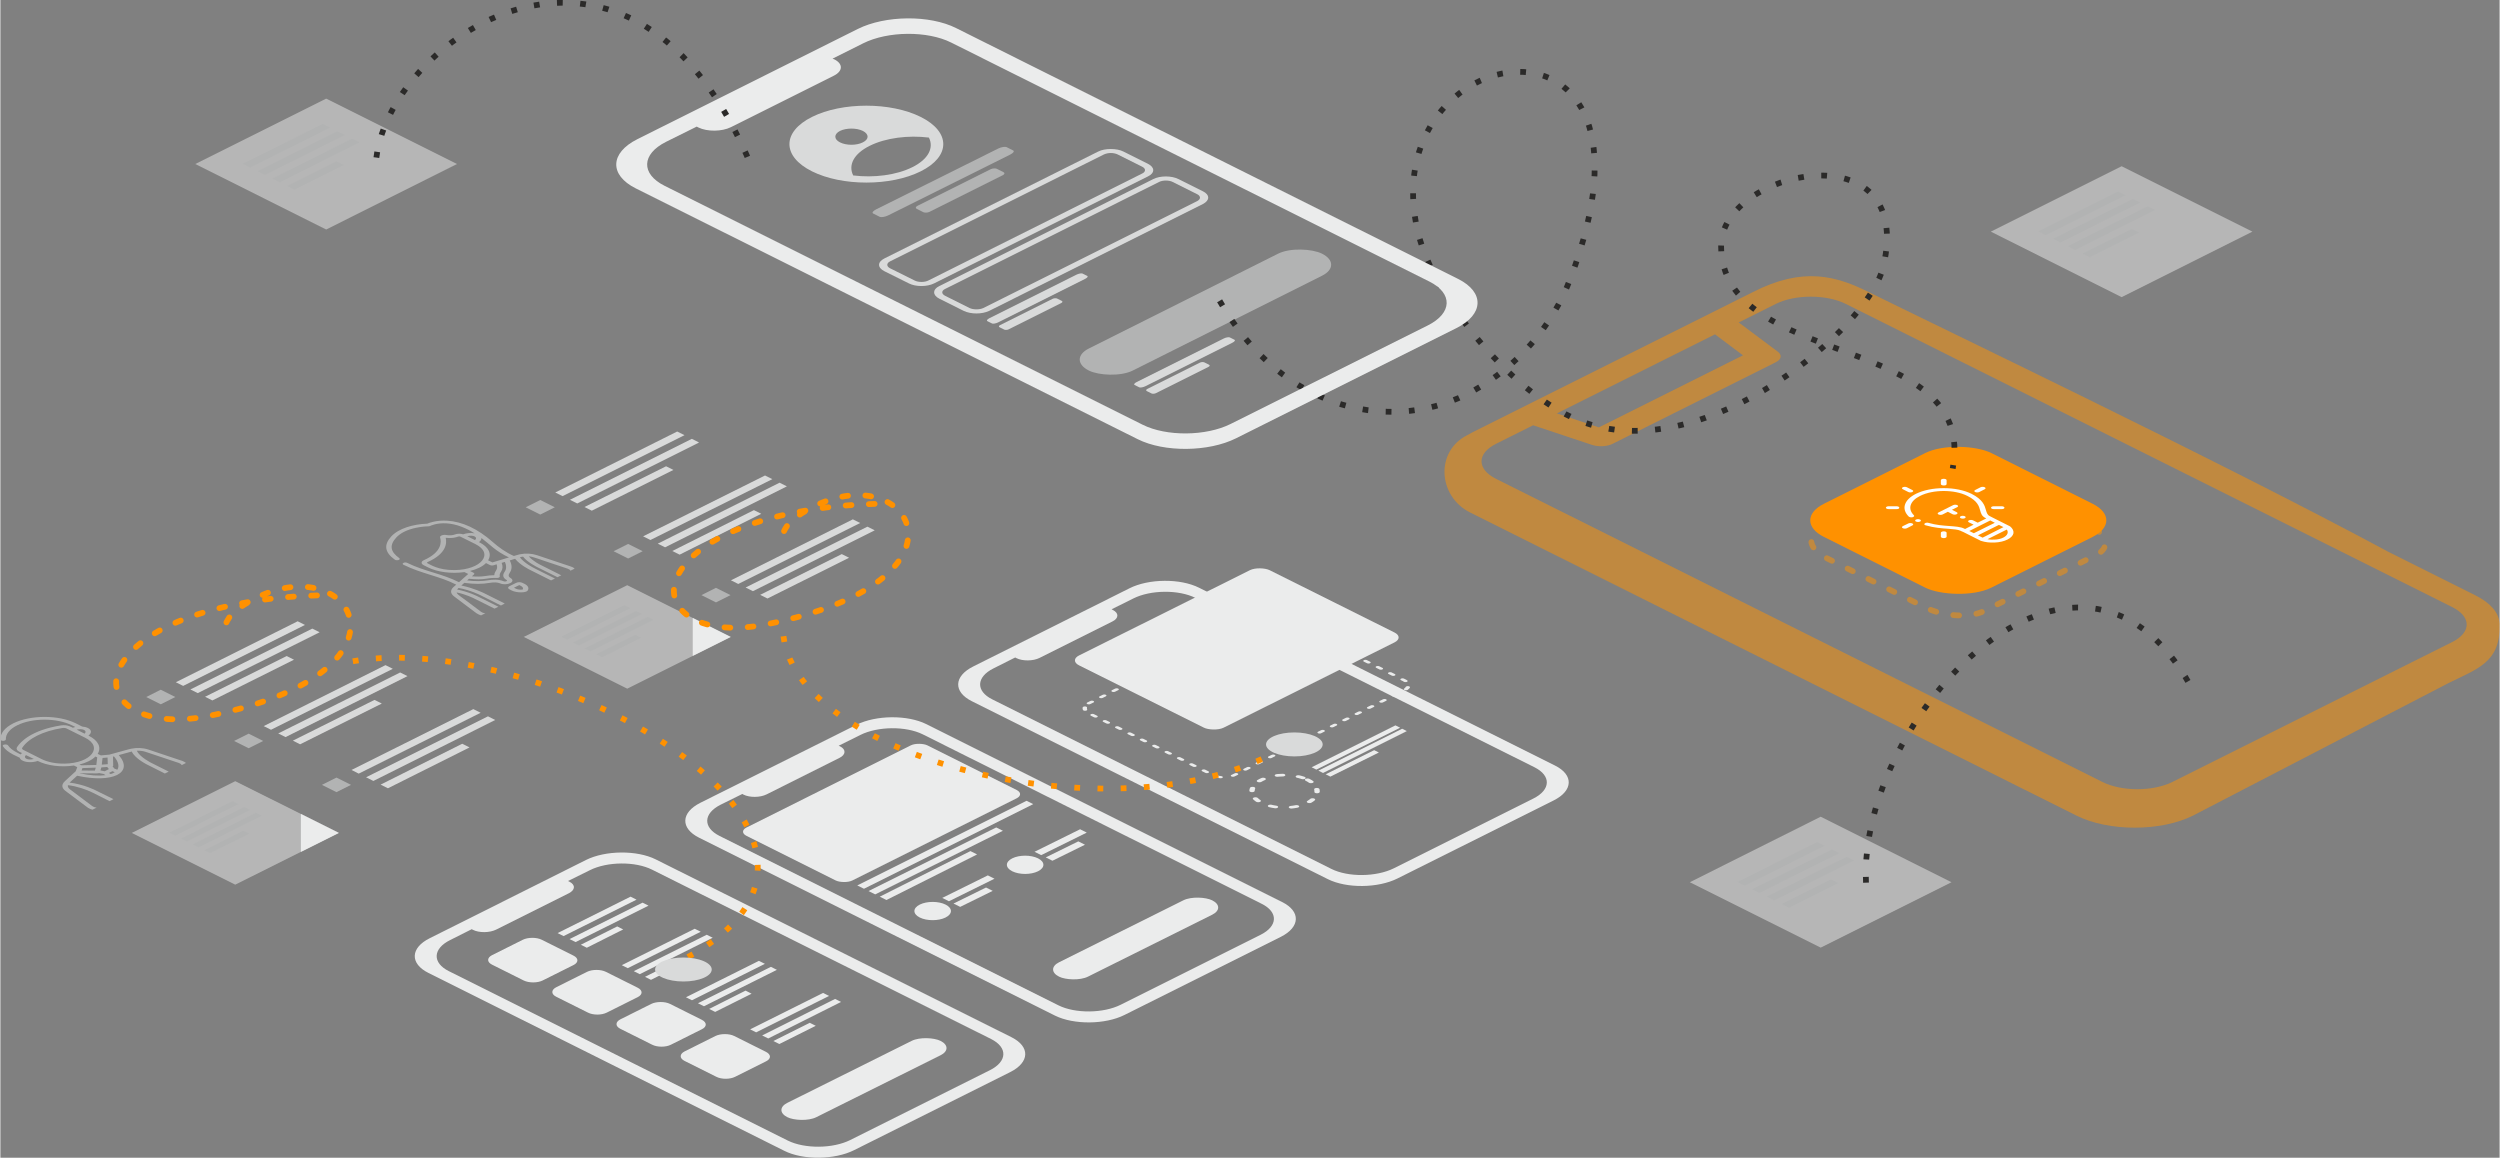
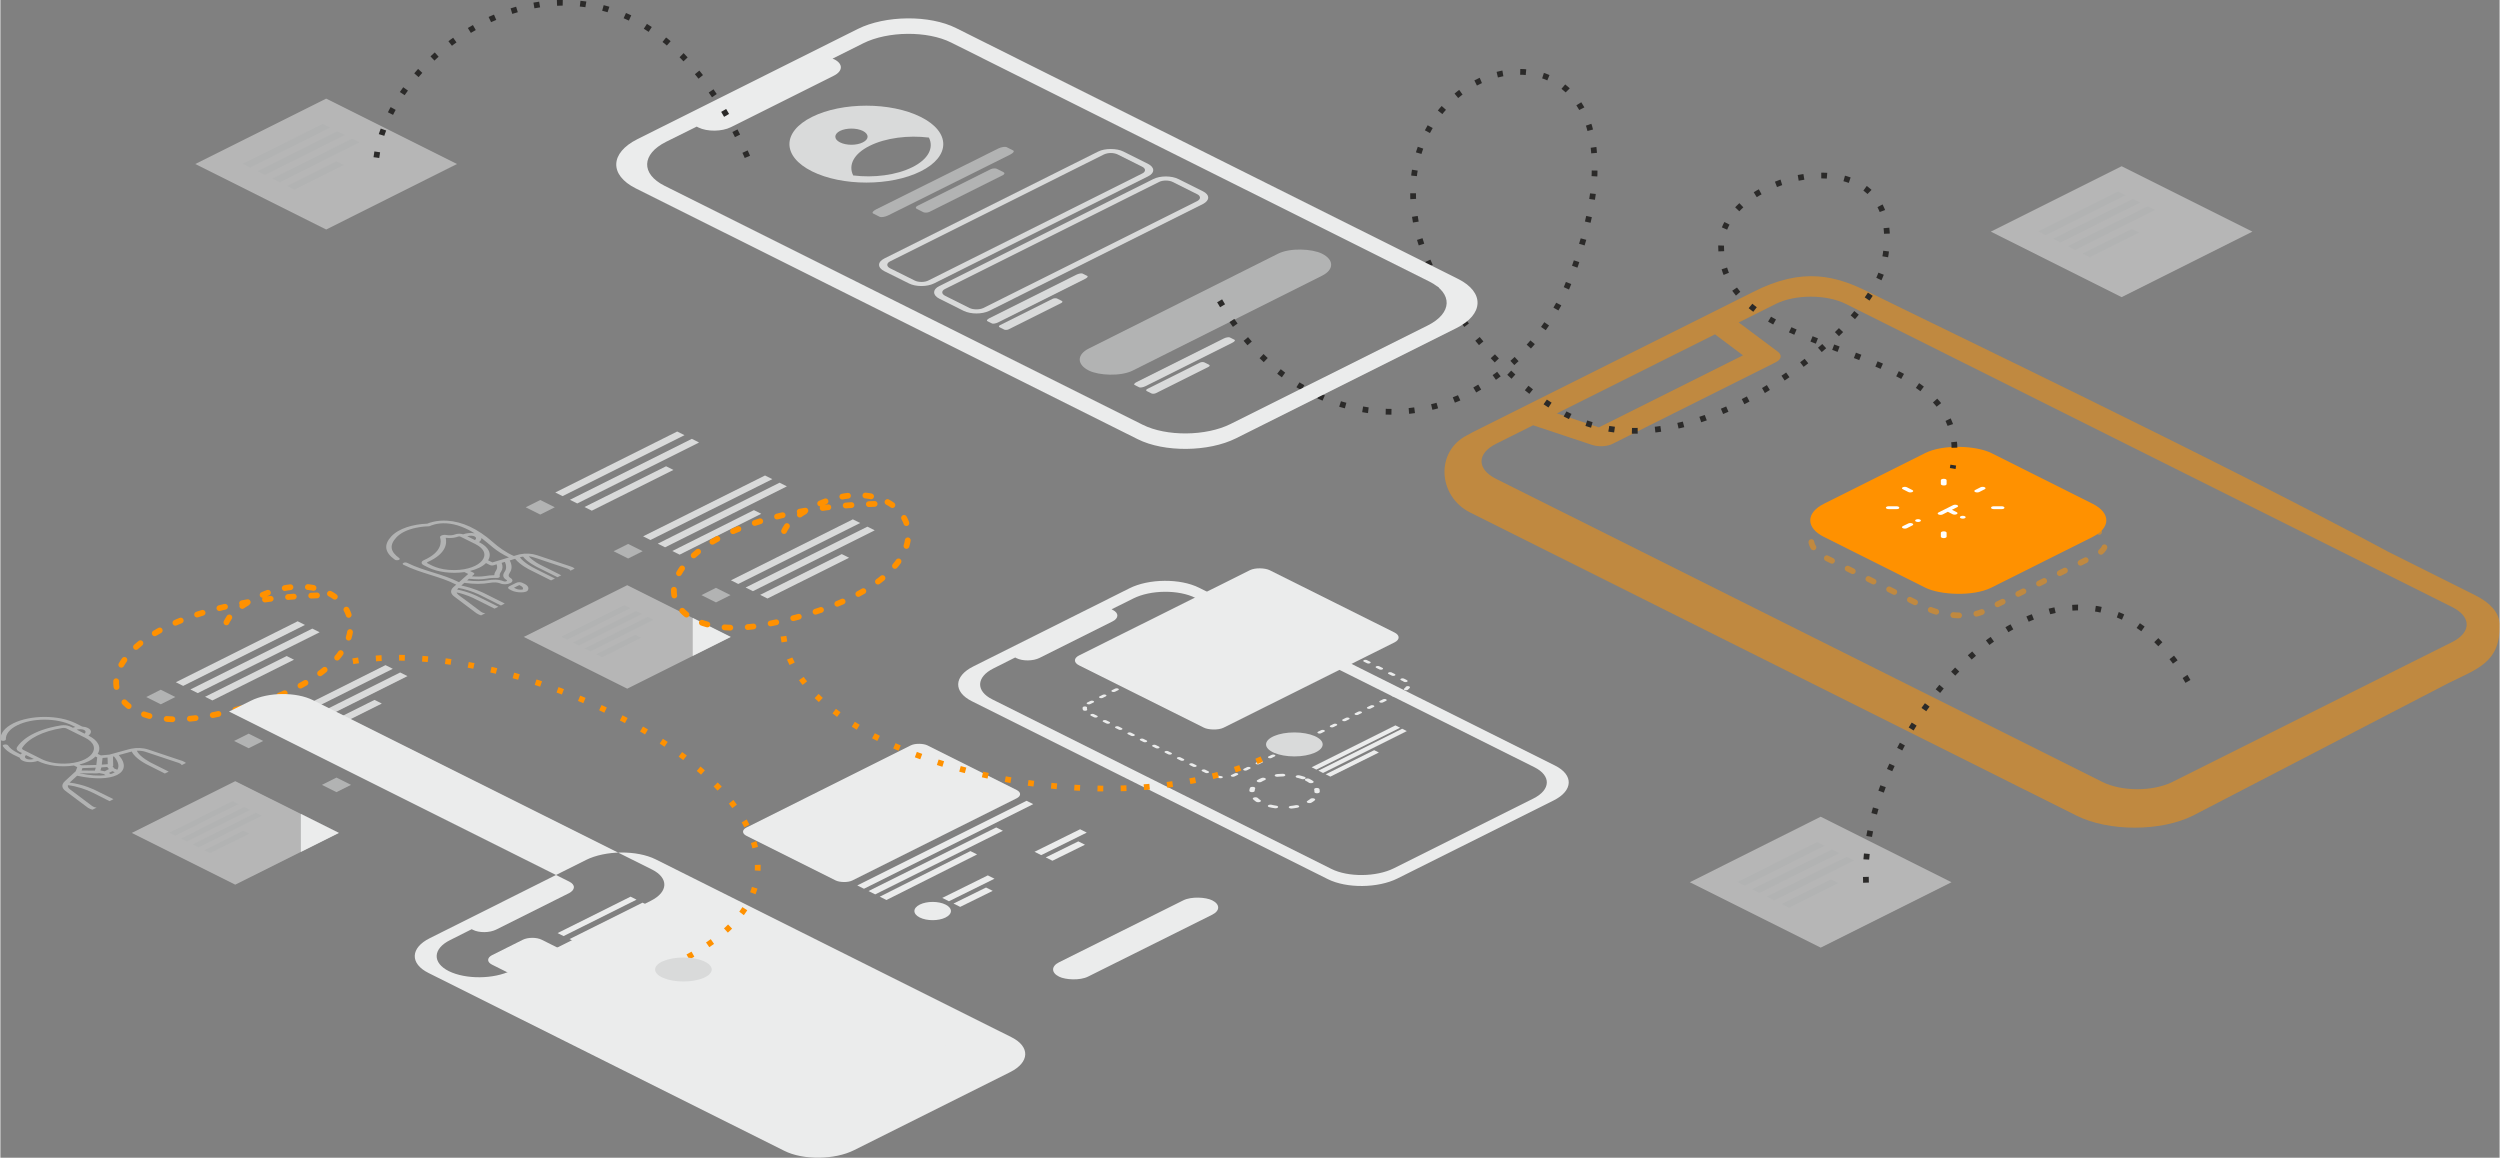
<svg xmlns="http://www.w3.org/2000/svg" xml:space="preserve" width="2533px" height="1173px" style="shape-rendering:geometricPrecision; text-rendering:geometricPrecision; image-rendering:optimizeQuality; fill-rule:evenodd; clip-rule:evenodd" viewBox="0 0 225.07 104.26">
  <rect x="0" y="0" width="225.07" height="104.26" fill="#808080" stroke="none" />
  <defs>
    <style type="text/css">  .str1 {stroke:#FF9100;stroke-width:0.52;stroke-linecap:round;stroke-linejoin:round;stroke-miterlimit:22.926;stroke-dasharray:0.52 1.57;stroke-opacity:0.502} .str2 {stroke:#2B2A29;stroke-width:0.52;stroke-miterlimit:22.926;stroke-dasharray:0.52 1.57} .str5 {stroke:#2B2A29;stroke-width:0.52;stroke-miterlimit:22.926;stroke-dasharray:0.52 1.57} .str4 {stroke:#FF9100;stroke-width:0.52;stroke-miterlimit:22.926;stroke-dasharray:0.52 1.57} .str0 {stroke:#EBECEC;stroke-width:0.52;stroke-linecap:round;stroke-linejoin:round;stroke-miterlimit:22.926;stroke-dasharray:0.52 1.57} .str3 {stroke:#FF9100;stroke-width:0.52;stroke-linecap:round;stroke-linejoin:round;stroke-miterlimit:22.926;stroke-dasharray:0.52 1.57} .fil0 {fill:none} .fil6 {fill:none} .fil8 {fill:#FEFEFE} .fil1 {fill:#EBECEC} .fil3 {fill:#D9DADA} .fil9 {fill:#D9DADA} .fil4 {fill:#B2B3B3} .fil11 {fill:#B2B3B3} .fil7 {fill:#FF9100} .fil2 {fill:#D9DADA;fill-rule:nonzero} .fil12 {fill:#B2B3B3;fill-rule:nonzero} .fil10 {fill:#EBECEC;fill-opacity:0.502} .fil5 {fill:#FF9100;fill-rule:nonzero;fill-opacity:0.502}  </style>
  </defs>
  <g id="PowerClip_x0020_Contents">
    <rect class="fil0 str0" transform="matrix(0.533 -0.266 0.533 0.266 97.13 63.779)" width="32.21" height="24.44" rx="1.67" ry="1.67" />
    <rect class="fil1" transform="matrix(0.316 -0.158 0.237 0.119 118.086 69.097)" width="23.88" height="1.78" />
    <rect class="fil1" transform="matrix(0.316 -0.158 0.237 0.119 118.691 69.4)" width="23.88" height="1.78" />
    <rect class="fil1" transform="matrix(0.183 -0.091 0.237 0.119 119.349 69.729)" width="23.88" height="1.78" />
    <circle class="fil0 str0" transform="matrix(0.654 -0.327 0.654 0.327 115.645 71.263)" r="3.17" />
    <rect class="fil1" transform="matrix(0.533 -0.266 0.533 0.266 96.247 59.473)" width="32.21" height="24.44" rx="1.67" ry="1.67" />
    <rect class="fil1" transform="matrix(0.338 -0.169 0.338 0.169 66.44 74.899)" width="48.21" height="28.21" rx="2.22" ry="2.22" />
    <rect class="fil1" transform="matrix(0.338 -0.169 0.338 0.169 77.168 79.738)" width="45.1" height="1.78" />
    <rect class="fil1" transform="matrix(0.255 -0.127 0.338 0.169 78.181 80.244)" width="45.1" height="1.78" />
    <rect class="fil1" transform="matrix(0.181 -0.091 0.338 0.169 79.194 80.751)" width="45.1" height="1.78" />
    <rect class="fil1" transform="matrix(0.091 -0.045 0.338 0.169 84.82 80.863)" width="45.1" height="1.78" />
    <rect class="fil1" transform="matrix(0.065 -0.032 0.338 0.169 85.833 81.37)" width="45.1" height="1.78" />
    <rect class="fil1" transform="matrix(0.091 -0.045 0.338 0.169 93.129 76.709)" width="45.1" height="1.78" />
    <rect class="fil1" transform="matrix(0.065 -0.032 0.338 0.169 94.141 77.215)" width="45.1" height="1.78" />
    <circle class="fil1" transform="matrix(0.338 -0.169 0.338 0.169 83.957 82.045)" r="3.44" />
-     <circle class="fil1" transform="matrix(0.338 -0.169 0.338 0.169 92.285 77.881)" r="3.44" />
    <path class="fil1" d="M44.27 86.02l2.78 -1.39c0.47,-0.23 1.24,-0.23 1.7,0l2.86 1.43c0.47,0.23 0.47,0.62 0,0.85l-2.78 1.39c-0.47,0.23 -1.23,0.23 -1.7,0l-2.86 -1.43c-0.46,-0.23 -0.46,-0.61 0,-0.85zm17.34 8.67l2.78 -1.39c0.47,-0.23 1.24,-0.23 1.7,0l2.86 1.43c0.47,0.24 0.47,0.62 0,0.85l-2.78 1.39c-0.47,0.24 -1.23,0.24 -1.7,0l-2.86 -1.43c-0.46,-0.23 -0.46,-0.61 0,-0.85zm5.91 -1.99l6.57 -3.28 0.54 0.27 -6.57 3.28 -0.54 -0.27zm2.09 1.05l3.28 -1.64 0.54 0.27 -3.28 1.64 -0.54 -0.27zm-1.01 -0.5l6.57 -3.29 0.54 0.27 -6.56 3.29 -0.55 -0.27zm-12.77 -1.45l2.78 -1.39c0.47,-0.23 1.24,-0.23 1.7,0l2.86 1.43c0.47,0.24 0.47,0.62 0,0.85l-2.78 1.39c-0.47,0.24 -1.23,0.24 -1.7,0l-2.86 -1.43c-0.46,-0.23 -0.46,-0.61 0,-0.85zm5.91 -1.99l6.57 -3.28 0.54 0.27 -6.57 3.28 -0.54 -0.27zm2.09 1.05l3.28 -1.65 0.54 0.28 -3.28 1.64 -0.54 -0.27zm-1.01 -0.51l6.57 -3.28 0.54 0.27 -6.57 3.28 -0.54 -0.27zm-12.77 -1.44l2.78 -1.39c0.47,-0.23 1.24,-0.23 1.7,0l2.86 1.43c0.47,0.23 0.47,0.62 0,0.85l-2.78 1.39c-0.47,0.24 -1.23,0.24 -1.7,0l-2.86 -1.43c-0.46,-0.23 -0.46,-0.61 0,-0.85zm5.91 -1.99l6.57 -3.28 0.54 0.27 -6.57 3.28 -0.54 -0.27zm2.09 1.05l3.28 -1.65 0.54 0.27 -3.28 1.65 -0.54 -0.27zm-1.01 -0.51l6.57 -3.28 0.54 0.27 -6.57 3.28 -0.54 -0.27zm-6.86 -3.43l6.57 -3.28 0.54 0.27 -6.57 3.28 -0.54 -0.27zm2.09 1.05l3.28 -1.65 0.54 0.27 -3.28 1.65 -0.54 -0.27zm-1.01 -0.51l6.57 -3.28 0.54 0.27 -6.57 3.28 -0.54 -0.27z" />
    <path class="fil2" d="M79.6 23.28l19.26 -9.63c0.32,-0.16 0.73,-0.23 1.14,-0.23 0.42,0 0.83,0.07 1.14,0.23l2.2 1.1c0.32,0.16 0.48,0.37 0.48,0.57 0,0.21 -0.16,0.42 -0.48,0.57l-19.25 9.63c-0.32,0.16 -0.73,0.24 -1.14,0.24 -0.42,0 -0.83,-0.08 -1.14,-0.24l-2.21 -1.1c-0.31,-0.16 -0.47,-0.36 -0.47,-0.57 0,-0.21 0.16,-0.41 0.47,-0.57zm19.78 -9.37l-19.26 9.63c-0.17,0.08 -0.25,0.2 -0.25,0.31 0,0.11 0.08,0.22 0.25,0.31l2.21 1.1c0.17,0.09 0.39,0.13 0.62,0.13 0.22,0 0.45,-0.04 0.62,-0.13l19.25 -9.63c0.18,-0.08 0.26,-0.2 0.26,-0.31 0,-0.11 -0.08,-0.22 -0.26,-0.31l-2.2 -1.1c-0.17,-0.08 -0.39,-0.13 -0.62,-0.13 -0.22,0 -0.45,0.05 -0.62,0.13z" />
    <path class="fil2" d="M84.56 25.76l19.26 -9.63c0.31,-0.16 0.72,-0.24 1.14,-0.24 0.41,0 0.82,0.08 1.14,0.24l2.2 1.1c0.31,0.15 0.47,0.36 0.47,0.57 0,0.2 -0.16,0.41 -0.47,0.57l-19.26 9.63c-0.32,0.15 -0.73,0.23 -1.14,0.23 -0.41,0 -0.83,-0.08 -1.14,-0.23l-2.2 -1.1c-0.32,-0.16 -0.47,-0.37 -0.47,-0.57 0,-0.21 0.15,-0.42 0.47,-0.57zm19.78 -9.37l-19.26 9.63c-0.17,0.08 -0.26,0.19 -0.26,0.31 0,0.11 0.09,0.22 0.26,0.31l2.2 1.1c0.17,0.08 0.39,0.12 0.62,0.12 0.22,0 0.45,-0.04 0.62,-0.12l19.26 -9.63c0.17,-0.09 0.25,-0.2 0.25,-0.31 0,-0.11 -0.08,-0.23 -0.25,-0.31l-2.2 -1.1c-0.17,-0.09 -0.4,-0.13 -0.62,-0.13 -0.23,0 -0.45,0.04 -0.62,0.13z" />
    <rect class="fil3" transform="matrix(0.202 -0.101 0.096 0.048 88.71 28.835)" width="42.43" height="8" rx="1.78" ry="1.78" />
    <rect class="fil3" transform="matrix(0.122 -0.061 0.096 0.048 89.81 29.386)" width="42.43" height="8" rx="1.78" ry="1.78" />
    <path class="fil3" d="M73.09 10.53c2.7,-1.35 7.09,-1.35 9.79,0 2.71,1.35 2.71,3.55 0,4.9 -2.7,1.35 -7.09,1.35 -9.79,0 -2.71,-1.35 -2.71,-3.55 0,-4.9zm2.52 1.26c0.57,-0.28 1.49,-0.28 2.06,0 0.57,0.29 0.57,0.75 0,1.03 -0.57,0.29 -1.49,0.29 -2.06,0 -0.56,-0.28 -0.56,-0.74 0,-1.03zm2.68 1.34c1.44,-0.72 3.48,-0.97 5.33,-0.74 0.46,0.92 -0.04,1.94 -1.48,2.66 -1.45,0.73 -3.49,0.98 -5.34,0.75 -0.46,-0.93 0.04,-1.95 1.49,-2.67z" />
    <rect class="fil4" transform="matrix(0.283 -0.141 0.135 0.068 78.359 19.108)" width="42.43" height="8" rx="1.78" ry="1.78" />
    <rect class="fil4" transform="matrix(0.17 -0.085 0.135 0.068 82.283 18.689)" width="42.43" height="8" rx="1.78" ry="1.78" />
    <rect class="fil4" transform="matrix(0.495 -0.248 0.495 0.248 96.041 32.377)" width="42.43" height="8" rx="4" ry="4" />
    <rect class="fil3" transform="matrix(0.202 -0.101 0.096 0.048 101.97 34.585)" width="42.43" height="8" rx="1.78" ry="1.78" />
    <rect class="fil3" transform="matrix(0.122 -0.061 0.096 0.048 103.071 35.135)" width="42.43" height="8" rx="1.78" ry="1.78" />
-     <path class="fil1" d="M63.03 72.3l14.07 -7.03c1.76,-0.88 4.58,-0.9 6.28,-0.06l32.04 16.02c1.7,0.84 1.65,2.26 -0.11,3.14l-14.07 7.03c-1.75,0.88 -4.58,0.9 -6.27,0.06l-32.05 -16.02c-1.7,-0.85 -1.64,-2.26 0.11,-3.14zm12.46 -5.14c0.04,0.02 0.08,0.04 0.12,0.05l0 0c0.56,0.28 0.54,0.75 -0.04,1.04l-6.57 3.29c-0.58,0.29 -1.52,0.3 -2.08,0.02l0 0c-0.04,-0.02 -0.07,-0.04 -0.1,-0.06l-1.96 0.97c-1.57,0.79 -1.61,2.05 -0.1,2.81l30.53 15.26c1.51,0.75 4.04,0.73 5.61,-0.06l12.58 -6.29c1.57,-0.78 1.62,-2.05 0.1,-2.8l-30.52 -15.26c-1.52,-0.75 -4.04,-0.73 -5.62,0.06l-1.95 0.97z" />
    <path class="fil1" d="M87.61 60.02l14.07 -7.04c1.75,-0.88 4.58,-0.9 6.27,-0.05l32.05 16.01c1.7,0.85 1.64,2.26 -0.11,3.14l-14.07 7.03c-1.76,0.88 -4.58,0.91 -6.28,0.06l-32.05 -16.02c-1.69,-0.84 -1.64,-2.25 0.12,-3.13zm12.46 -5.15c0.04,0.02 0.08,0.04 0.11,0.06l0 0c0.56,0.28 0.55,0.75 -0.04,1.04l-6.56 3.28c-0.58,0.29 -1.52,0.3 -2.08,0.02l0 0c-0.04,-0.02 -0.07,-0.04 -0.11,-0.06l-1.95 0.98c-1.57,0.78 -1.62,2.05 -0.1,2.8l30.52 15.26c1.52,0.76 4.04,0.73 5.62,-0.05l12.58 -6.29c1.57,-0.79 1.61,-2.05 0.1,-2.81l-30.53 -15.25c-1.51,-0.76 -4.04,-0.74 -5.61,0.05l-1.95 0.97z" />
    <path class="fil5" d="M132.1 39.19l0 0c-2.9,1.45 -2.64,5.51 0.25,6.96l54.61 27.3c2.9,1.45 7.6,1.45 10.5,0l22.96 -11.91c2.64,-1.32 4.73,-1.86 4.65,-5.29 0,-0.04 0,-0.08 0,-0.13l-0.01 -0.01 0 0c-0.06,-0.91 -0.78,-1.8 -2.16,-2.49l-7.92 -3.96c-14.86,-8.02 -41.43,-20.72 -46.69,-23.34 -2.93,-1.46 -5.93,-2.35 -10.5,0l-25.2 12.6c-0.17,0.09 -0.34,0.18 -0.49,0.27zm22.31 -9.08l2.52 1.89 -12.98 6.49 -3.78 -1.26 14.24 -7.12zm66.39 24.56c1.74,0.87 1.74,2.28 0,3.15l-25.2 12.6c-1.75,0.87 -4.56,0.87 -6.3,0l-54.61 -27.3c-1.74,-0.87 -1.74,-2.28 0,-3.15l3.34 -1.67 5.29 1.76c0.59,0.2 1.37,0.16 1.87,-0.09l14.7 -7.35c0.5,-0.25 0.58,-0.64 0.19,-0.94l-3.53 -2.64 3.34 -1.67c1.74,-0.87 4.56,-0.87 6.3,0l54.61 27.3z" />
    <path class="fil6 str1" d="M163.89 47.63l10.09 -5.04c1.29,-0.64 3.66,-0.51 5.26,0.29l8.92 4.46c1.61,0.81 1.87,1.99 0.59,2.63l-10.09 5.05c-1.29,0.64 -3.65,0.51 -5.26,-0.29l-8.92 -4.46c-1.61,-0.81 -1.87,-1.99 -0.59,-2.64z" />
    <rect class="fil7" transform="matrix(0.707 -0.354 0.707 0.354 161.24 46.86)" width="21.33" height="21.33" rx="4.22" ry="4.22" />
    <g id="_3127888262304">
-       <path class="fil8" d="M172.21 46.58c0.12,-0.04 0.18,-0.11 0.11,-0.18 -0.58,-0.58 -0.36,-1.28 0.56,-1.74 1.18,-0.59 3.09,-0.59 4.26,0 0.91,0.45 1.05,0.93 1.15,1.31 0.08,0.28 0.15,0.52 0.48,0.68 0.03,0.01 0.05,0.02 0.07,0.04l-0.77 0.38 -0.42 -0.21c-0.1,-0.05 -0.27,-0.05 -0.37,0 -0.1,0.05 -0.1,0.13 0,0.18l0.42 0.21 -0.77 0.39c-0.02,-0.01 -0.04,-0.02 -0.06,-0.03 -0.34,-0.17 -0.81,-0.2 -1.37,-0.24 -0.56,-0.04 -1.2,-0.09 -1.85,-0.28 -0.12,-0.04 -0.28,-0.02 -0.35,0.05 -0.08,0.06 -0.04,0.14 0.09,0.17 0.74,0.22 1.46,0.27 2.04,0.31 0.48,0.04 0.86,0.07 1.07,0.17 0.09,0.04 0.18,0.09 0.27,0.12l1.55 0.78c0.01,0 0.01,0.01 0.02,0.01 0,0 0,0 0,0 0.01,0 0.02,0.01 0.02,0.01l0.01 0c0.36,0.12 0.79,0.17 1.22,0.15 0.44,-0.02 0.85,-0.11 1.16,-0.27 0.31,-0.15 0.5,-0.36 0.54,-0.57 0.03,-0.22 -0.08,-0.44 -0.31,-0.62 0,0 0,0 0,0 -0.01,0 -0.01,-0.01 -0.02,-0.01 0,0 0,0 0,0 -0.01,0 -0.01,-0.01 -0.02,-0.01l-1.55 -0.78c-0.08,-0.04 -0.16,-0.09 -0.25,-0.13 -0.21,-0.11 -0.26,-0.3 -0.33,-0.54 -0.11,-0.4 -0.27,-0.94 -1.3,-1.46 -1.38,-0.68 -3.62,-0.68 -5,0 -1.08,0.54 -1.34,1.37 -0.65,2.05 0.06,0.06 0.22,0.09 0.35,0.06zm8.17 1.83c-0.37,0.19 -0.94,0.24 -1.43,0.15l1.74 -0.87c0.18,0.25 0.06,0.53 -0.31,0.72zm0.01 -0.94l-1.88 0.95 -0.42 -0.21 1.89 -0.94 0.41 0.2zm-0.78 -0.39l-1.89 0.94 -0.41 -0.2 1.89 -0.95 0.41 0.21z" />
      <path class="fil8" d="M172.18 44.31c0.11,-0.05 0.11,-0.13 0,-0.18l-0.49 -0.25c-0.1,-0.05 -0.26,-0.05 -0.36,0 -0.11,0.05 -0.11,0.13 0,0.18l0.49 0.25c0.1,0.05 0.26,0.05 0.36,0z" />
      <path class="fil8" d="M171.69 47.57l0.49 -0.25c0.11,-0.05 0.11,-0.13 0,-0.18 -0.1,-0.05 -0.26,-0.05 -0.36,0l-0.49 0.24c-0.11,0.06 -0.11,0.14 0,0.19 0.1,0.05 0.26,0.05 0.36,0z" />
      <path class="fil8" d="M176.23 45.49c-0.1,-0.05 -0.27,-0.05 -0.37,0l-1.32 0.66c-0.1,0.05 -0.1,0.13 0,0.18 0.1,0.05 0.27,0.05 0.37,0l0.47 -0.24 0.43 0.22c0.1,0.05 0.26,0.05 0.36,0 0.11,-0.05 0.11,-0.14 0,-0.19l-0.42 -0.21 0.48 -0.24c0.1,-0.05 0.1,-0.13 0,-0.18z" />
      <path class="fil8" d="M170.75 45.85c0.07,0 0.14,-0.01 0.19,-0.03 0.04,-0.03 0.07,-0.06 0.07,-0.1 0,-0.07 -0.11,-0.13 -0.26,-0.13l-0.69 0c-0.14,0 -0.26,0.06 -0.26,0.13 0,0.08 0.12,0.13 0.26,0.13l0.69 0z" />
      <path class="fil8" d="M175.2 48.42c0.04,-0.02 0.07,-0.05 0.07,-0.09l0 -0.35c0,-0.07 -0.11,-0.13 -0.26,-0.13 -0.14,0 -0.26,0.06 -0.26,0.13l0 0.35c0,0.07 0.12,0.13 0.26,0.13 0.07,0 0.14,-0.01 0.19,-0.04z" />
      <path class="fil8" d="M175.2 43.69c0.04,-0.03 0.07,-0.06 0.07,-0.1l0 -0.34c0,-0.08 -0.11,-0.13 -0.26,-0.13 -0.14,0 -0.26,0.05 -0.26,0.13l0 0.34c0,0.07 0.12,0.13 0.26,0.13 0.07,0 0.14,-0.01 0.19,-0.03z" />
      <path class="fil8" d="M179.27 45.72c0,0.08 0.11,0.13 0.26,0.13l0.69 0c0.07,0 0.14,-0.01 0.18,-0.03 0.05,-0.03 0.08,-0.06 0.08,-0.1 0,-0.07 -0.12,-0.13 -0.26,-0.13l-0.69 0c-0.15,0 -0.26,0.06 -0.26,0.13z" />
      <path class="fil8" d="M178.21 44.31l0.49 -0.25c0.1,-0.05 0.1,-0.13 0,-0.18 -0.1,-0.05 -0.27,-0.05 -0.37,0l-0.49 0.25c-0.1,0.05 -0.1,0.13 0,0.18 0.1,0.05 0.27,0.05 0.37,0z" />
      <path class="fil8" d="M176.54 46.49c-0.1,0.05 -0.1,0.13 0,0.18 0.1,0.05 0.27,0.05 0.37,0 0.1,-0.05 0.1,-0.13 0,-0.18 -0.1,-0.05 -0.27,-0.05 -0.37,0z" />
      <path class="fil8" d="M172.88 46.79c-0.1,-0.05 -0.26,-0.05 -0.37,0 -0.1,0.05 -0.1,0.13 0,0.18 0.11,0.05 0.27,0.05 0.37,0 0.1,-0.05 0.1,-0.13 0,-0.18z" />
    </g>
    <path class="fil9" d="M15.8 61.44l10.97 -5.49 0.66 0.33 -10.97 5.49 -0.66 -0.33zm2.63 1.31l7.35 -3.67 0.66 0.33 -7.35 3.67 -0.66 -0.33zm-1.32 -0.66l10.98 -5.48 0.66 0.33 -10.98 5.48 -0.66 -0.33z" />
    <path class="fil9" d="M23.71 65.39l10.97 -5.49 0.66 0.33 -10.97 5.49 -0.66 -0.33zm2.63 1.31l7.35 -3.67 0.66 0.33 -7.36 3.67 -0.65 -0.33zm-1.32 -0.65l10.98 -5.49 0.66 0.33 -10.98 5.49 -0.66 -0.33z" />
-     <path class="fil9" d="M31.62 69.34l10.97 -5.48 0.66 0.33 -10.98 5.48 -0.65 -0.33zm2.62 1.32l7.35 -3.68 0.66 0.33 -7.35 3.68 -0.66 -0.33zm-1.31 -0.66l10.98 -5.49 0.65 0.33 -10.97 5.49 -0.66 -0.33z" />
    <rect class="fil4" transform="matrix(0.593 -0.297 0.593 0.297 13.131 62.77)" width="2.21" height="2.21" />
    <rect class="fil4" transform="matrix(0.593 -0.297 0.593 0.297 21.045 66.727)" width="2.21" height="2.21" />
    <rect class="fil4" transform="matrix(0.593 -0.297 0.593 0.297 28.956 70.682)" width="2.21" height="2.21" />
    <polygon class="fil10" points="11.83,75.01 21.15,70.35 30.48,75.01 21.15,79.67 " />
    <polygon class="fil1" points="27.06,73.3 30.48,75.01 27.06,76.72 " />
    <path class="fil11" d="M15.22 74.99l5.69 -2.84 0.52 0.26 -5.68 2.85 -0.53 -0.27zm3.15 1.58l3.51 -1.76 0.53 0.27 -3.51 1.75 -0.53 -0.26zm-1.05 -0.53l5.69 -2.84 0.53 0.26 -5.69 2.85 -0.53 -0.27zm-1.05 -0.52l5.69 -2.85 0.53 0.27 -5.69 2.84 -0.53 -0.26z" />
    <path class="fil0 str2" d="M109.8 27.09c5.8,10.22 15.89,11.97 22.84,8.11 3.92,-2.18 7.07,-5.7 8.75,-10.12 10.04,-26.41 -17.97,-21.83 -13.73,-4.16 1.44,6.04 8.81,15 15.1,17.17 10.95,3.78 25.5,-8.51 26.81,-14.09 2.94,-12.49 -14.64,-8.69 -14.61,-1.85 0.04,11.2 23.16,7.64 20.86,20.04" />
    <g>
      <path class="fil12" d="M16.35 68.51c-0.01,0 0.13,0.05 -3.03,-1.01 -0.49,-0.16 -1.03,-0.18 -1.56,-0.07 -0.07,0.01 0.12,-0.04 -1.95,0.53l-0.76 0.07 -0.29 -0.14c0.35,-0.56 0.08,-1.19 -0.8,-1.63l-0.03 -0.02c0.31,-0.22 0.3,-0.51 -0.05,-0.68 -0.14,-0.07 -0.32,-0.11 -0.52,-0.13 -0.01,-0.01 -0.09,-0.04 -0.57,-0.29 -1.55,-0.77 -4.07,-0.77 -5.63,0 -0.77,0.39 -1.18,0.91 -1.16,1.46 0,0.06 0.12,0.12 0.25,0.12 0.14,-0.01 0.24,-0.06 0.24,-0.13 -0.02,-0.48 0.34,-0.93 1.02,-1.27 1.36,-0.68 3.57,-0.68 4.93,0l0.31 0.15c-0.08,0.02 -0.16,0.04 -0.23,0.07 -0.09,-0.03 -0.44,-0.31 -1.08,-0.21 -2.68,0.43 -3.65,1.5 -3.93,1.94 -0.11,0.15 -0.03,0.32 0.21,0.44l0.23 0.11c-0.06,0.04 -0.1,0.08 -0.13,0.12 -0.18,-0.11 -0.8,-0.33 -1.14,-0.82 -0.04,-0.06 -0.18,-0.09 -0.31,-0.07 -0.13,0.02 -0.19,0.09 -0.15,0.15 0.2,0.29 0.52,0.54 0.94,0.76 0.4,0.19 0.56,0.28 0.58,0.28 0.03,0.1 0.11,0.19 0.26,0.26 0.34,0.18 0.92,0.18 1.36,0.03l0 0c0.84,0.42 2.09,0.59 3.26,0.41l0.3 0.15 -0.14 0.37c-1.13,1.04 -1.04,0.95 -1.07,0.99 -0.13,0.17 -0.27,0.46 0.15,0.78 2.11,1.58 2.02,1.51 2.03,1.52 0.12,0.07 0.25,0.13 0.4,0.17l0.38 -0.19c0,0 -0.01,0 -0.01,0 -0.17,-0.01 -0.32,-0.09 -0.38,-0.13l-2.01 -1.51c-0.18,-0.13 -0.22,-0.27 -0.19,-0.38 0.79,0.09 1.66,0.39 2.22,0.67l1.53 0.77 0.35 -0.18 -1.54 -0.76c-0.06,-0.04 -1.13,-0.58 -2.41,-0.73l0.68 -0.62c3.19,0.7 5.14,-0.26 3.75,-1.86 0.02,-0.01 0.01,0 0,0 0.04,-0.01 0.25,-0.07 1.17,-0.32 0.29,0.64 1.38,1.18 1.45,1.21l1.53 0.77 0.35 -0.17c-1.88,-0.94 -1.49,-0.75 -1.54,-0.77 -0.01,-0.01 -1.08,-0.53 -1.33,-1.11 0.22,-0.01 0.49,0 0.76,0.09l3.02 1.01c0.07,0.03 0.24,0.1 0.25,0.19 0,0 0,0 0,0.01l0.39 -0.2c-0.08,-0.07 -0.2,-0.14 -0.36,-0.2zm-9.48 -2.8c0.54,-0.14 1,0.09 0.71,0.36l-0.71 -0.36zm-3.86 2.64c-0.54,0.15 -1,-0.08 -0.71,-0.35l0.71 0.35zm6.64 -0.13c0.01,0.15 0.02,0.45 0.02,0.6l-0.54 0.04c0.02,-0.16 0.06,-0.49 0.07,-0.6l0.45 -0.04zm-1.01 0.67l-1.37 0.03 -0.15 -0.07c0.6,-0.15 1.12,-0.4 1.44,-0.72l0.16 0.08 -0.08 0.68zm-2.88 -0.12c-0.77,0.01 -1.51,-0.14 -2.05,-0.41 -0.38,-0.19 -1.27,-0.64 -1.65,-0.83 -0.1,-0.05 -0.14,-0.12 -0.09,-0.19 0.53,-0.81 1.8,-1.49 3.62,-1.78 0.14,-0.02 0.28,0 0.38,0.05 0.23,0.11 1.42,0.7 1.65,0.82 1.69,0.84 0.55,2.31 -1.86,2.34zm1.63 0.4c0.05,-0.01 0.21,-0.01 1.2,-0.04l-0.08 0.27 -1.02 -0.01 -0.18 0 0.08 -0.22zm2.08 0.64c-0.62,0.08 -1.43,0.03 -2.33,-0.17l0.01 -0.01 0.48 0.01c1.07,0 1.13,0.03 1.25,-0.02l0.42 0.08 0.17 0.11zm0.46 -0.1l-0.16 -0.1 0.32 -0.16 0.21 0.09c-0.1,0.07 -0.23,0.13 -0.37,0.17zm-0.16 -0.45l-0.38 0.2 -0.38 -0.08 0.08 -0.27 0.53 -0.04 0.15 0.19zm0.76 0.06l-0.27 -0.11 -0.16 -0.2c0,0 0,0 0,0 0.01,-0.01 0.02,-0.01 0.03,-0.02 0,-0.01 0.01,-0.01 0.02,-0.02 0,-0.01 0.01,-0.01 0.01,-0.02 0,-0.01 0,-0.02 0,-0.03l-0.02 -0.78 0.09 -0.02c0.4,0.47 0.5,0.89 0.3,1.2zm0.13 -1.32c0,0 0,0 0,0 0,0 0,0 0,0zm0 0c0,0 0,0 0,0l0 0zm0 0c0,0 0,0 0,0 0,0 0,0 0,0z" />
    </g>
    <g>
      <path class="fil12" d="M46.45 52.49l-0.61 0.3c-0.15,0.08 -0.15,0.21 0,0.28l0.21 0.11c0.44,0.22 1.28,0.22 1.43,0.01 0.15,-0.21 0.05,-0.44 -0.26,-0.6l-0.21 -0.1c-0.15,-0.08 -0.4,-0.08 -0.56,0zm0.59 0.6c-0.48,0.07 -0.72,-0.14 -0.79,-0.16l0.48 -0.24c0.04,0.03 0.44,0.16 0.31,0.4z" />
      <path class="fil12" d="M51.35 51.01l-3.02 -1.01c-0.48,-0.16 -1.03,-0.19 -1.56,-0.08 -0.14,0.03 -0.32,0.09 -0.53,0.15 -0.75,-0.33 -1.41,-0.82 -1.89,-1.25 -1.36,-1.2 -2.75,-1.85 -4.13,-1.93 -0.94,-0.05 -1.57,0.18 -1.78,0.27 -1.27,0.04 -2.58,0.43 -3.25,1.16 -0.68,0.75 -0.58,1.43 0.33,2.08 0.07,0.06 0.23,0.07 0.34,0.03 0.11,-0.03 0.14,-0.11 0.06,-0.17 -0.81,-0.58 -0.9,-1.16 -0.28,-1.84 0.38,-0.42 0.99,-0.72 1.79,-0.89 0.6,-0.13 1.1,-0.13 1.1,-0.13 0.07,0 0.14,-0.01 0.18,-0.04 0.03,-0.01 0.56,-0.28 1.46,-0.23 0.93,0.06 1.8,0.44 2.54,0.9 -0.32,-0.06 -0.72,-0.03 -1.04,0.09 -0.22,-0.08 -0.52,-0.07 -0.73,0.01 -0.23,0.09 -0.49,0.1 -0.79,0.05 -0.3,-0.05 -0.6,0.07 -0.55,0.23 0.11,0.37 0.19,1.3 -1.45,2.03 -0.28,0.12 -0.29,0.33 -0.03,0.46l0.4 0.2c0.84,0.42 2.1,0.59 3.27,0.42l0.34 0.17c-0.07,0.07 -0.35,0.31 -0.83,0.74 -1.55,-0.78 -3.08,-0.96 -4.66,-1.74 -0.09,-0.05 -0.25,-0.05 -0.34,0 0,0 0,0 0,0 -0.1,0.05 -0.1,0.12 0,0.17 1.63,0.81 3.28,1.03 4.75,1.79 -0.25,0.22 -0.3,0.26 -0.35,0.33 -0.13,0.17 -0.22,0.45 0.17,0.74 2.11,1.59 2.02,1.52 2.03,1.52 0.12,0.08 0.25,0.14 0.39,0.18l0.39 -0.2c0,0 -0.01,0 -0.02,0 -0.17,0 -0.31,-0.08 -0.37,-0.12 -1.99,-1.53 -2.14,-1.52 -2.2,-1.75 0.85,0.18 1.55,0.53 1.56,0.54l1.85 0.92 0.35 -0.17 -1.85 -0.92c-0.01,-0.01 -0.84,-0.43 -1.87,-0.63 0.07,-0.1 0.09,-0.09 0.14,-0.14 1.08,0.2 1.92,0.63 1.96,0.65 0,0 0,0 0,0l1.85 0.93 0.34 -0.18 -1.84 -0.92c-0.1,-0.05 -0.95,-0.47 -2.07,-0.7l0.27 -0.24c0.87,0.12 1.63,0.12 2.28,0 0.41,-0.07 0.72,-0.05 0.95,0.05 0.25,0.11 0.64,0.1 0.88,-0.02l0.03 -0.01c0.24,-0.12 0.26,-0.32 0.03,-0.45 -0.2,-0.11 -0.23,-0.26 -0.09,-0.47 0.23,-0.32 0.23,-0.7 0.01,-1.12l0.48 -0.15c0.45,0.56 1.29,0.98 1.4,1.03l1.84 0.92 0.35 -0.17c-2.13,-1.06 -1.82,-0.91 -1.85,-0.93 -0.04,-0.01 -0.9,-0.44 -1.31,-0.98 0,0 0.15,-0.04 0.14,-0.04 0.05,-0.01 0.1,-0.02 0.15,-0.02 0.39,0.51 1.24,0.92 1.25,0.93l1.85 0.92 0.34 -0.17c-0.16,-0.08 -0.61,-0.31 -1.85,-0.93 -0.01,0 -0.72,-0.35 -1.08,-0.78 0.45,0.04 0.48,0.12 3.5,1.11 0.07,0.03 0.24,0.1 0.25,0.18 0,0.01 0,0.01 0,0.01l0.38 -0.19c-0.08,-0.09 -0.22,-0.16 -0.36,-0.2zm-9.31 -2.72c0.54,-0.15 1,0.08 0.7,0.35l-0.7 -0.35zm-1.13 3.05c-1.51,0.02 -2.24,-0.53 -2.44,-0.61 -0.07,-0.03 -0.06,-0.08 0,-0.11 1.75,-0.78 1.74,-1.75 1.63,-2.19 0.52,0.07 0.9,-0.02 1.13,-0.11 0.06,-0.02 0.14,-0.02 0.2,0.01l0.06 0.03c0.19,0.1 1.13,0.56 1.29,0.64 1.7,0.85 0.54,2.31 -1.87,2.34zm1.74 0.39c0.05,-0.05 0.04,-0.11 -0.04,-0.15l-0.32 -0.16c0.62,-0.15 1.13,-0.4 1.44,-0.71l0.37 0.18c0.08,0.04 0.2,0.05 0.3,0.02l0.29 -0.09c0.17,0.53 -0.2,0.56 -0.21,0.98 -0.28,0 -0.56,0.03 -0.85,0.08 -0.31,0.05 -0.71,0.06 -1.17,0.02l0.19 -0.17zm2.75 -0.22c-0.14,0.2 -0.22,0.49 0.18,0.72 0.06,0.03 0.06,0.08 0,0.11l-0.03 0.01c-0.06,0.03 -0.16,0.03 -0.22,0 -0.46,-0.2 -1.03,-0.16 -1.43,-0.09 -0.52,0.09 -1.16,0.1 -1.87,0.01 0.04,-0.03 0.13,-0.11 0.17,-0.15 0.62,0.07 1.15,0.07 1.59,-0.01 0.77,-0.13 0.93,-0.01 1.11,-0.1 0.18,-0.09 -0.07,-0.17 0.2,-0.55 0.14,-0.21 0.16,-0.47 0.04,-0.77 0.02,-0.01 0.26,-0.08 0.29,-0.09 0.16,0.35 0.15,0.66 -0.03,0.91zm0.4 -1.31c-0.16,0.05 -0.23,0.07 -1.49,0.45l-0.39 -0.19c0.35,-0.56 0.08,-1.19 -0.8,-1.63l-0.02 -0.01c0.16,-0.12 0.23,-0.25 0.22,-0.37 0.76,0.57 1.26,1.18 2.48,1.75z" />
    </g>
    <path class="fil9" d="M49.97 44.35l10.98 -5.49 0.66 0.33 -10.98 5.49 -0.66 -0.33zm2.63 1.31l7.35 -3.67 0.66 0.33 -7.35 3.67 -0.66 -0.33zm-1.31 -0.65l10.98 -5.49 0.65 0.33 -10.97 5.49 -0.66 -0.33z" />
    <path class="fil9" d="M57.88 48.3l10.98 -5.48 0.66 0.33 -10.98 5.48 -0.66 -0.33zm2.63 1.32l7.35 -3.68 0.66 0.33 -7.35 3.68 -0.66 -0.33zm-1.31 -0.66l10.97 -5.49 0.66 0.33 -10.97 5.49 -0.66 -0.33z" />
    <path class="fil9" d="M65.79 52.26l10.98 -5.49 0.66 0.33 -10.98 5.49 -0.66 -0.33zm2.63 1.31l7.35 -3.67 0.66 0.33 -7.35 3.67 -0.66 -0.33zm-1.31 -0.66l10.97 -5.48 0.66 0.33 -10.97 5.48 -0.66 -0.33z" />
    <rect class="fil4" transform="matrix(0.593 -0.297 0.593 0.297 47.307 45.684)" width="2.21" height="2.21" />
    <rect class="fil4" transform="matrix(0.593 -0.297 0.593 0.297 55.221 49.641)" width="2.21" height="2.21" />
    <rect class="fil4" transform="matrix(0.593 -0.297 0.593 0.297 63.132 53.595)" width="2.21" height="2.21" />
    <polygon class="fil10" points="47.13,57.36 56.45,52.7 65.77,57.36 56.45,62.02 " />
    <polygon class="fil1" points="62.35,55.65 65.77,57.36 62.35,59.07 " />
    <path class="fil11" d="M50.52 57.34l5.68 -2.84 0.53 0.27 -5.69 2.84 -0.52 -0.27zm3.15 1.58l3.51 -1.75 0.53 0.26 -3.51 1.76 -0.53 -0.27zm-1.05 -0.52l5.68 -2.85 0.53 0.27 -5.68 2.84 -0.53 -0.26zm-1.05 -0.53l5.68 -2.84 0.53 0.26 -5.68 2.84 -0.53 -0.26z" />
    <path class="fil0 str3" d="M28.51 53.62c-7.78,0.2 -15.5,2.42 -17.66,6.31 -1.68,3.03 1.71,5.77 7.84,4.56 21.09,-4.17 12.02,-16.75 2.36,-9.4 -0.49,0.37 -1.33,1.97 -0.95,2.37" />
    <path class="fil0 str3" d="M78.73 45.38c-7.77,0.19 -15.49,2.41 -17.65,6.3 -1.68,3.03 1.71,5.77 7.83,4.56 21.1,-4.17 12.03,-16.74 2.37,-9.39 -0.49,0.36 -1.33,1.96 -0.95,2.36" />
-     <path class="fil1" d="M38.67 84.49l14.06 -7.04c1.76,-0.88 4.59,-0.9 6.28,-0.06l32.05 16.02c1.69,0.85 1.64,2.26 -0.12,3.14l-14.06 7.03c-1.76,0.88 -4.59,0.91 -6.28,0.06l-32.05 -16.02c-1.69,-0.84 -1.64,-2.26 0.12,-3.13zm12.45 -5.15c0.04,0.02 0.08,0.04 0.12,0.06l0 0c0.56,0.28 0.54,0.74 -0.04,1.04l-6.56 3.28c-0.59,0.29 -1.52,0.3 -2.08,0.02l0 0c-0.04,-0.02 -0.08,-0.04 -0.11,-0.06l-1.95 0.98c-1.57,0.78 -1.62,2.05 -0.11,2.8l30.53 15.26c1.52,0.75 4.04,0.73 5.61,-0.05l12.58 -6.29c1.58,-0.79 1.62,-2.05 0.11,-2.81l-30.53 -15.25c-1.51,-0.76 -4.04,-0.74 -5.61,0.05l-1.96 0.97z" />
+     <path class="fil1" d="M38.67 84.49l14.06 -7.04c1.76,-0.88 4.59,-0.9 6.28,-0.06l32.05 16.02c1.69,0.85 1.64,2.26 -0.12,3.14l-14.06 7.03c-1.76,0.88 -4.59,0.91 -6.28,0.06l-32.05 -16.02c-1.69,-0.84 -1.64,-2.26 0.12,-3.13zm12.45 -5.15c0.04,0.02 0.08,0.04 0.12,0.06l0 0c0.56,0.28 0.54,0.74 -0.04,1.04l-6.56 3.28c-0.59,0.29 -1.52,0.3 -2.08,0.02l0 0c-0.04,-0.02 -0.08,-0.04 -0.11,-0.06l-1.95 0.98c-1.57,0.78 -1.62,2.05 -0.11,2.8c1.52,0.75 4.04,0.73 5.61,-0.05l12.58 -6.29c1.58,-0.79 1.62,-2.05 0.11,-2.81l-30.53 -15.25c-1.51,-0.76 -4.04,-0.74 -5.61,0.05l-1.96 0.97z" />
    <path class="fil0 str4" d="M70.52 57.3c1.4,11.19 30.45,18.36 44.72,10.22" />
    <path class="fil0 str4" d="M31.74 59.55c17.02,-2.99 50.79,15.73 29.8,26.84" />
    <ellipse class="fil3" cx="61.51" cy="87.31" rx="2.55" ry="1.08" />
    <ellipse class="fil3" cx="116.53" cy="67.04" rx="2.55" ry="1.08" />
    <path class="fil1" d="M57.37 12.53l19.84 -9.92c2.48,-1.24 6.47,-1.28 8.86,-0.08l45.21 22.59c2.39,1.2 2.32,3.19 -0.16,4.43l-19.84 9.92c-2.48,1.24 -6.47,1.28 -8.86,0.08l-45.21 -22.59c-2.39,-1.2 -2.32,-3.19 0.16,-4.43zm17.57 -7.25c0.06,0.02 0.11,0.05 0.17,0.07l0 0c0.79,0.4 0.77,1.06 -0.06,1.47l-9.26 4.63c-0.82,0.41 -2.14,0.42 -2.93,0.03l0 0c-0.06,-0.03 -0.11,-0.06 -0.15,-0.08l-2.76 1.37c-2.22,1.11 -2.28,2.89 -0.14,3.96l43.06 21.52c2.14,1.07 5.7,1.04 7.92,-0.07l17.75 -8.87c2.22,-1.11 2.28,-2.89 0.14,-3.96l-43.06 -21.52c-2.14,-1.07 -5.7,-1.04 -7.92,0.07l-2.76 1.38z" />
    <polygon class="fil10" points="17.55,14.77 29.34,8.88 41.12,14.77 29.34,20.67 " />
    <path class="fil11" d="M21.83 14.75l7.19 -3.59 0.67 0.33 -7.19 3.6 -0.67 -0.34zm3.99 2l4.44 -2.22 0.67 0.33 -4.44 2.22 -0.67 -0.33zm-1.33 -0.67l7.19 -3.59 0.67 0.33 -7.19 3.6 -0.67 -0.34zm-1.33 -0.66l7.19 -3.6 0.67 0.34 -7.19 3.59 -0.67 -0.33z" />
    <polygon class="fil10" points="152.14,79.45 163.93,73.55 175.71,79.45 163.93,85.34 " />
    <path class="fil11" d="M156.42 79.43l7.19 -3.6 0.67 0.34 -7.19 3.59 -0.67 -0.33zm3.99 1.99l4.44 -2.22 0.67 0.33 -4.44 2.22 -0.67 -0.33zm-1.33 -0.67l7.19 -3.59 0.67 0.33 -7.19 3.6 -0.67 -0.34zm-1.33 -0.66l7.19 -3.59 0.67 0.33 -7.19 3.59 -0.67 -0.33z" />
    <polygon class="fil10" points="179.25,20.86 191.03,14.97 202.81,20.86 191.03,26.76 " />
    <path class="fil11" d="M183.53 20.84l7.18 -3.59 0.67 0.33 -7.19 3.6 -0.66 -0.34zm3.98 2l4.44 -2.22 0.67 0.33 -4.44 2.22 -0.67 -0.33zm-1.33 -0.67l7.19 -3.59 0.67 0.33 -7.19 3.6 -0.67 -0.34zm-1.32 -0.66l7.18 -3.6 0.67 0.34 -7.19 3.59 -0.66 -0.33z" />
    <path class="fil0 str5" d="M33.86 14.19c1.4,-11.2 23.12,-25.21 33.83,0.92" />
    <path class="fil0 str5" d="M168.01 79.49c-0.71,-14.98 19.06,-35.88 29.22,-17.74" />
    <rect class="fil1" transform="matrix(0.325 -0.162 0.325 0.162 69.575 99.963)" width="42.43" height="8" rx="4" ry="4" />
    <rect class="fil1" transform="matrix(0.325 -0.162 0.325 0.162 94.041 87.306)" width="42.43" height="8" rx="4" ry="4" />
  </g>
</svg>